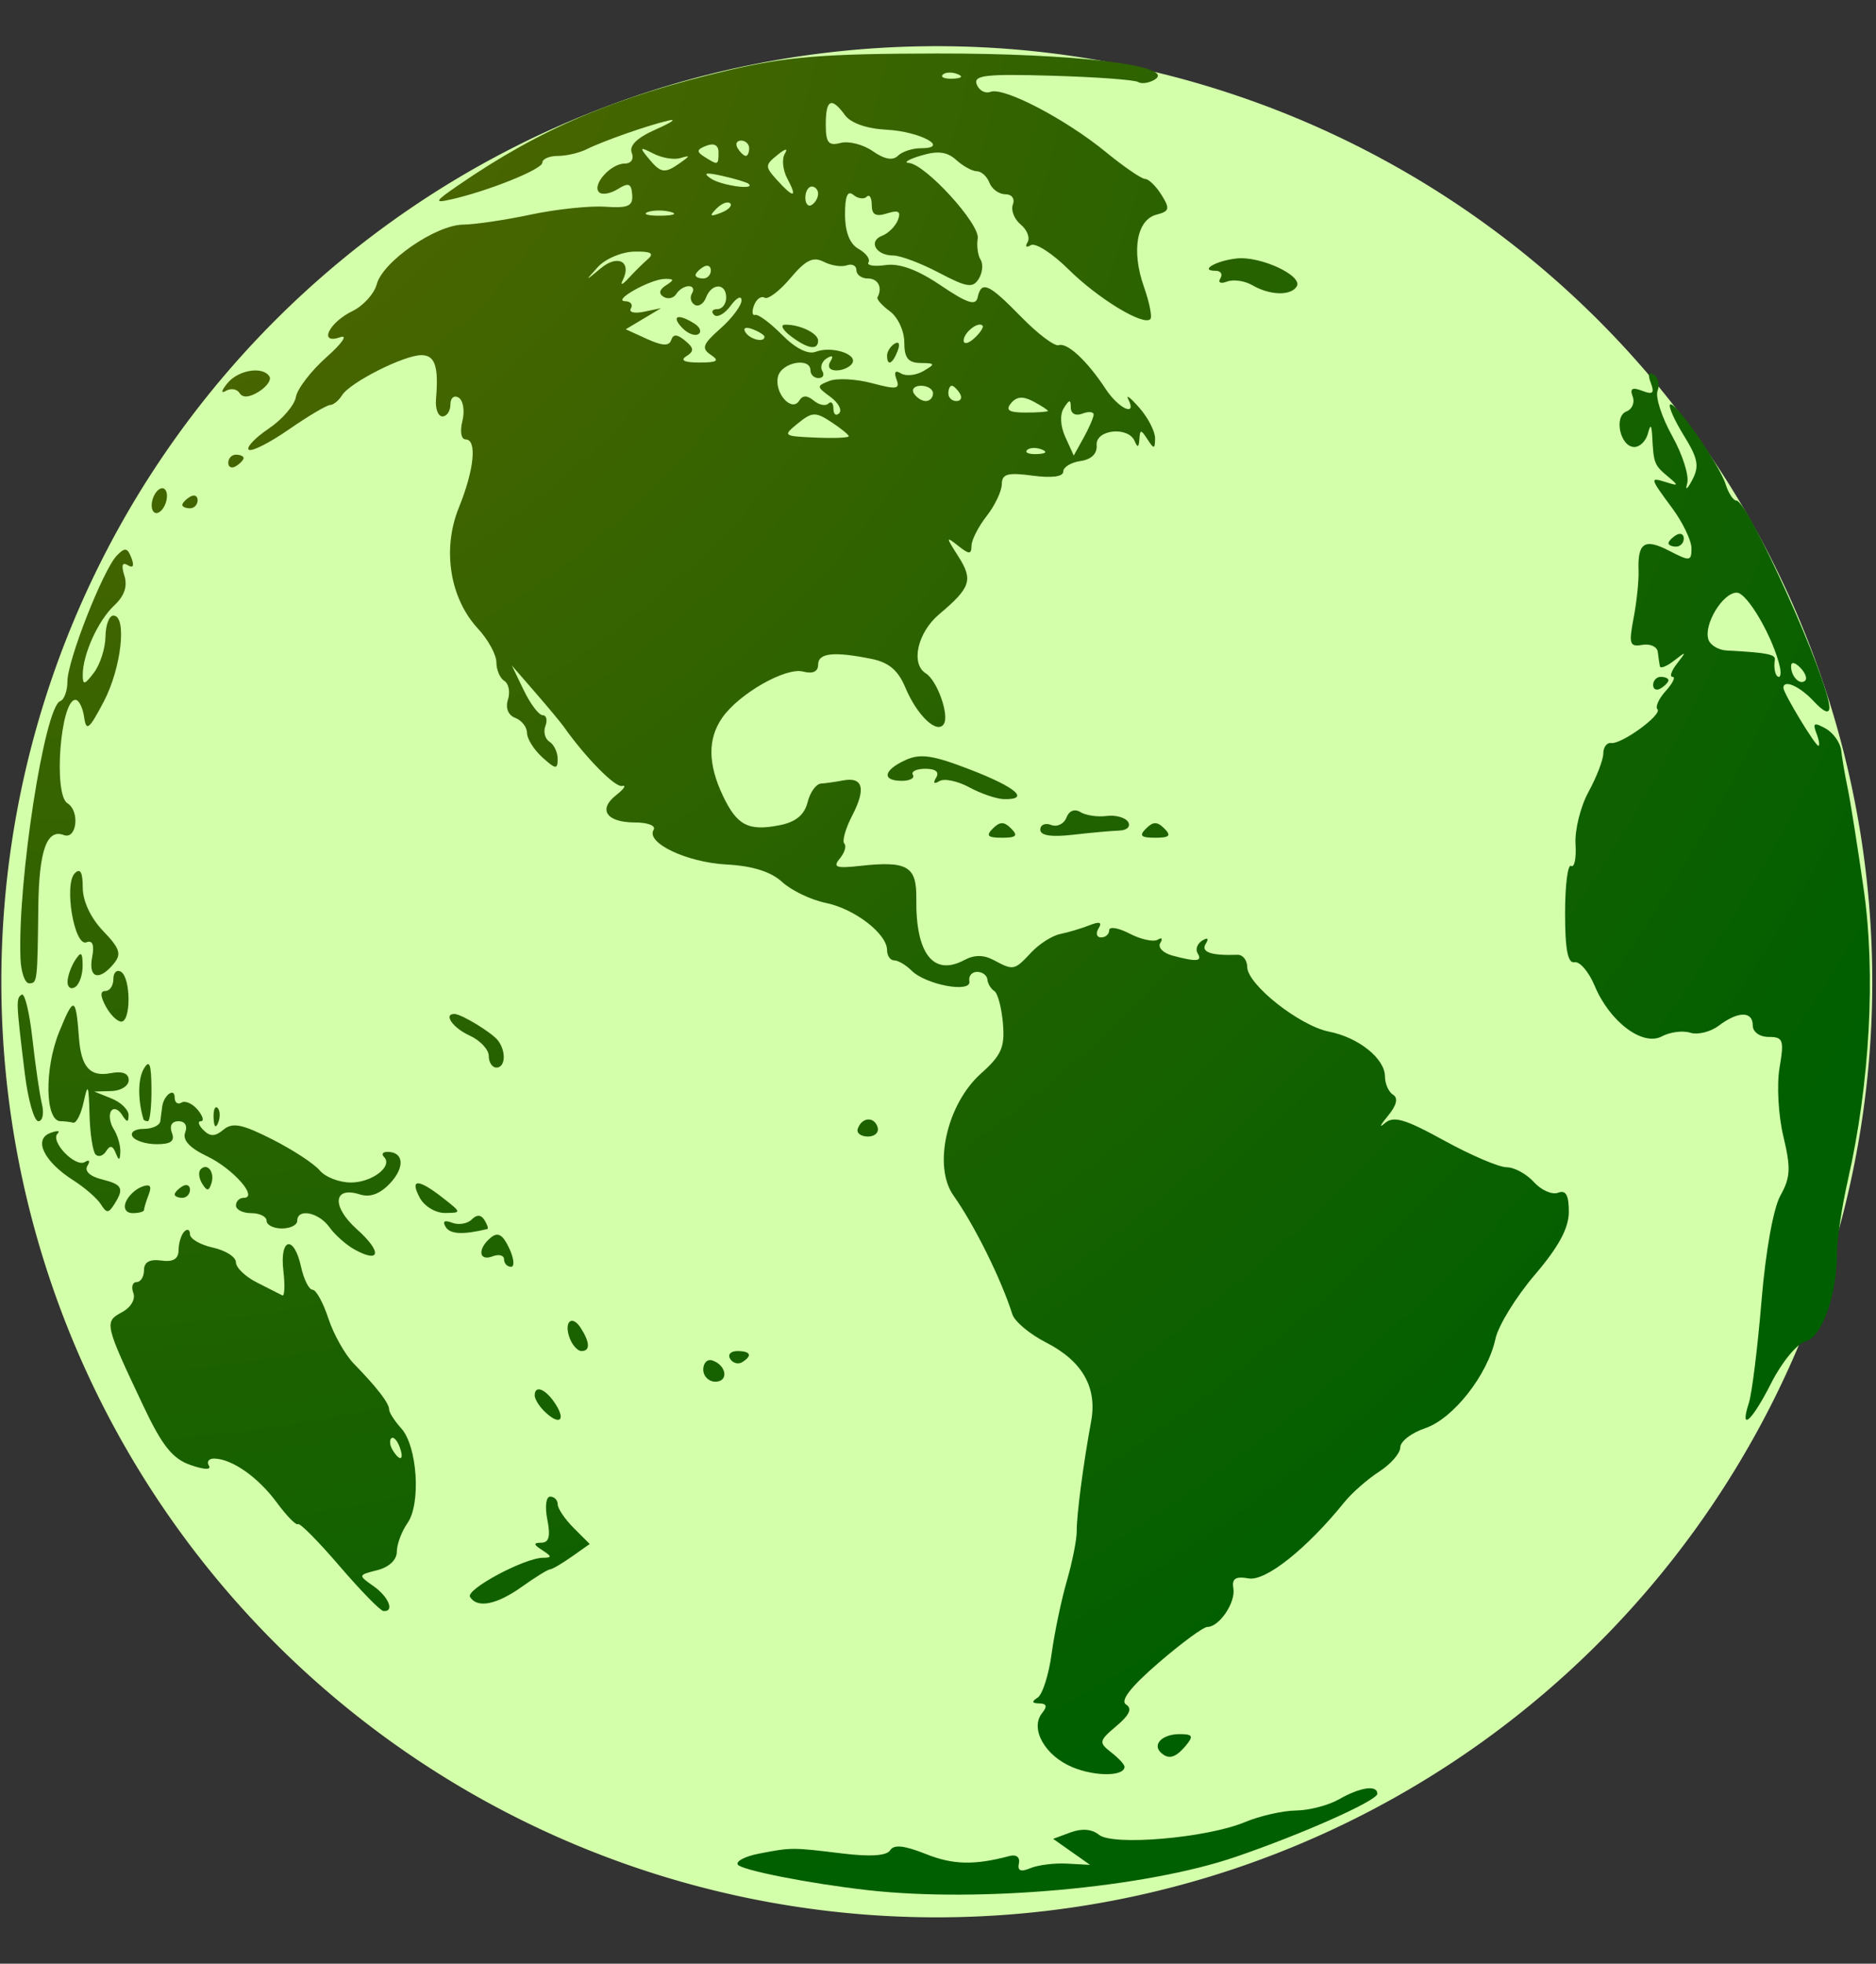
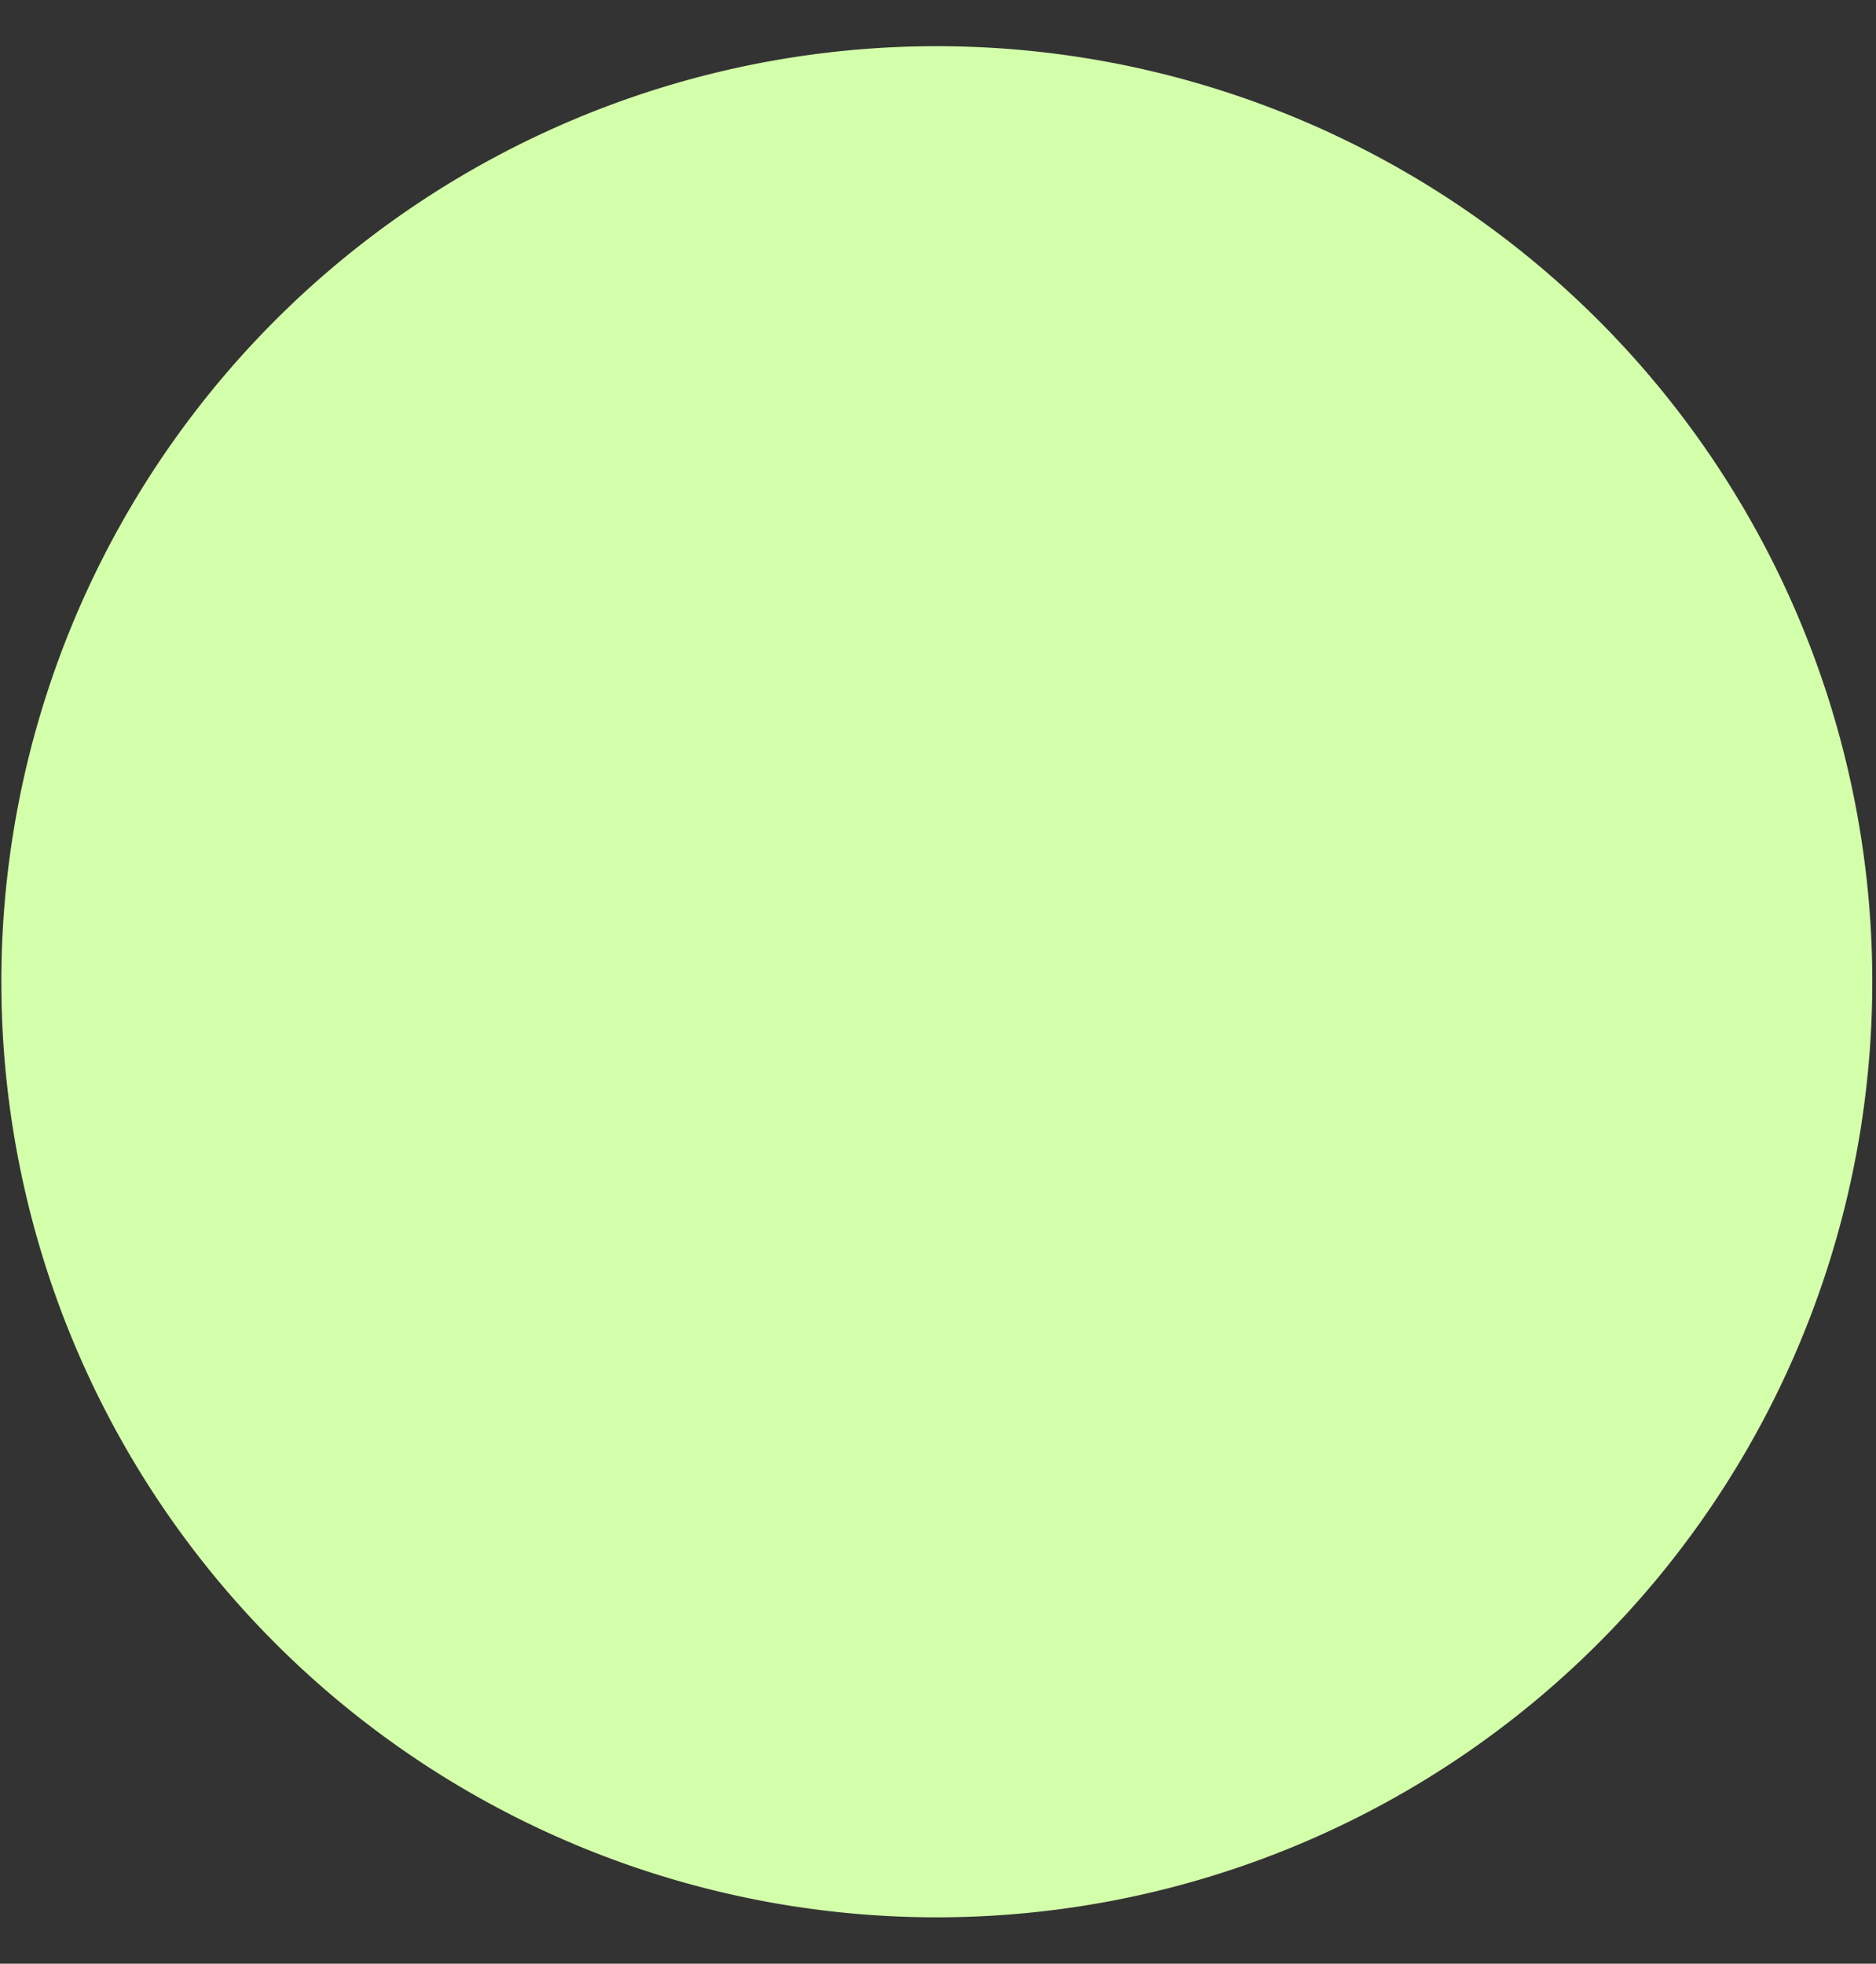
<svg xmlns="http://www.w3.org/2000/svg" xmlns:xlink="http://www.w3.org/1999/xlink" height="767.4" preserveAspectRatio="xMidYMid meet" version="1.0" viewBox="5.6 78.1 733.2 767.4" width="733.2" zoomAndPan="magnify">
  <rect x="5.6" y="78.1" width="733.2" height="767.4" fill="#333333" stroke="none" />
  <defs>
    <radialGradient cx="246.85" cy="165.75" gradientTransform="matrix(1.003 0 0 .997 -24 -56)" gradientUnits="userSpaceOnUse" id="a" r="280.09" xlink:actuate="onLoad" xlink:show="other" xlink:type="simple">
      <stop offset="0" stop-color="#5e6700" />
      <stop offset="1" stop-color="#005f00" />
    </radialGradient>
  </defs>
  <g>
    <g id="change1_1">
      <path d="m461.94 252.49a122.11 122.11 0 1 1 -244.23 0 122.11 122.11 0 1 1 244.23 0z" fill="#d4ffaa" fill-rule="evenodd" transform="translate(-645.7 -294.19) scale(2.994)" />
    </g>
-     <path d="m330.83 371.06c-7.595-0.858-16.54-2.616-16.986-3.34-0.271-0.439 0.965-1.081 2.747-1.426 4.262-0.827 4.335-0.827 10.853-0.03 3.706 0.453 5.844 0.313 6.293-0.414 0.479-0.775 1.851-0.632 4.646 0.486 3.556 1.423 6.336 1.489 10.948 0.262 0.877-0.233 1.379 0.171 1.209 0.973-0.204 0.965 0.241 1.148 1.5 0.617 0.985-0.416 3.141-0.683 4.791-0.594l3 0.162-2.41-1.697-2.41-1.697 2.289-0.847c1.46-0.54 2.794-0.428 3.683 0.31 1.789 1.485 14.092 0.426 19.033-1.639 1.958-0.818 4.967-1.503 6.687-1.523 1.72-0.019 4.253-0.679 5.628-1.464 2.779-1.589 5-1.91 5-0.723 0 0.901-9.804 5.268-18.5 8.24-11.809 4.036-33.413 5.991-48 4.344zm26.711-16.048c-3.592-1.476-5.6-5.045-3.973-7.064 0.711-0.882 0.603-1.254-0.365-1.265-0.964-0.011-1.03-0.234-0.22-0.75 0.634-0.404 1.457-2.985 1.83-5.735 0.373-2.75 1.266-7.025 1.984-9.5 0.718-2.475 1.299-5.4 1.291-6.5-0.016-2.119 0.86-8.79 1.882-14.33 0.819-4.439-1.154-7.882-5.904-10.306-2.107-1.075-4.076-2.722-4.375-3.659-1.486-4.658-4.944-11.631-7.699-15.528-2.69-3.804-0.854-11.932 3.592-15.902 2.683-2.395 3.141-3.442 2.873-6.563-0.176-2.042-0.682-3.938-1.126-4.213-0.444-0.275-0.85-0.95-0.902-1.5-0.053-0.55-0.658-1-1.345-1-0.688 0-1.141 0.55-1.009 1.223 0.313 1.587-5.682 0.478-7.558-1.397-0.729-0.729-1.744-1.326-2.255-1.326-0.511 0-0.929-0.597-0.929-1.326 0-2.143-4.223-5.402-8-6.174-1.925-0.394-4.486-1.621-5.692-2.728-1.469-1.349-3.863-2.102-7.263-2.285-5.21-0.281-10.568-2.832-9.518-4.531 0.326-0.527-0.756-0.956-2.409-0.956-3.747 0-4.902-1.676-2.468-3.581 1.018-0.796 1.36-1.329 0.761-1.183-0.908 0.22-4.751-3.683-7.616-7.736-0.389-0.55-2.074-2.575-3.746-4.5l-3.039-3.5 1.568 3.25c0.862 1.788 1.971 3.25 2.463 3.25 0.492 0 0.654 0.629 0.359 1.399-0.295 0.769-0.056 1.696 0.531 2.059s1.068 1.378 1.068 2.256c0 1.39-0.258 1.362-2-0.214-1.1-0.995-2-2.429-2-3.186 0-0.757-0.688-1.641-1.53-1.963-0.934-0.358-1.308-1.287-0.959-2.385 0.314-0.989 0.102-2.087-0.47-2.441-0.572-0.354-1.041-1.451-1.041-2.438 0-0.987-1.084-2.965-2.409-4.394-3.675-3.966-4.686-10.37-2.491-15.782 2.015-4.969 2.405-8.91 0.881-8.91-0.575 0-0.758-1.041-0.419-2.391 0.33-1.315 0.114-2.692-0.481-3.059-0.598-0.37-1.081 0.028-1.081 0.891 0 0.857-0.467 1.559-1.038 1.559-0.571 0-0.951-1.012-0.844-2.25 0.367-4.27-0.124-5.75-1.906-5.75-2.271 0-9.325 3.566-10.356 5.235-0.43 0.696-1.136 1.271-1.568 1.277-0.433 0.007-2.867 1.451-5.409 3.211-2.542 1.759-4.887 2.934-5.21 2.611-0.323-0.323 0.854-1.558 2.616-2.746s3.357-3.043 3.545-4.123c0.188-1.081 1.991-3.426 4.007-5.213 2.016-1.786 2.816-2.952 1.779-2.591-2.873 1.001-1.514-1.894 1.603-3.415 1.413-0.689 2.838-2.264 3.166-3.5 0.791-2.971 7.698-7.738 11.277-7.782 1.562-0.019 5.54-0.609 8.84-1.31s7.657-1.163 9.683-1.026c3.027 0.205 3.659-0.075 3.546-1.571-0.111-1.476-0.468-1.613-1.888-0.727-0.963 0.601-2.06 0.784-2.439 0.405-0.956-0.956 1.52-3.736 3.326-3.736 0.871 0 1.26-0.586 0.94-1.418-0.358-0.934 0.714-1.972 3.143-3.041 2.028-0.893 2.787-1.418 1.687-1.168-2.639 0.601-8.557 2.674-10.736 3.761-0.955 0.476-2.643 0.866-3.75 0.866-1.107 0-2.014 0.397-2.014 0.881 0 0.869-7.128 3.729-12 4.816-2.165 0.483-2.031 0.235 1-1.848 10.828-7.443 20.454-11.541 35.291-15.025 7.607-1.786 12.342-2.168 27.209-2.194 17.938-0.031 31.396 1.58 28.443 3.405-0.741 0.458-1.724 0.6-2.185 0.315-0.461-0.285-5.51-0.653-11.222-0.818-8.716-0.253-10.296-0.069-9.831 1.141 0.304 0.793 1.117 1.226 1.807 0.961 1.717-0.659 9.793 3.555 15.018 7.836 2.369 1.941 4.686 3.53 5.149 3.53 0.463 0 1.425 0.935 2.139 2.079 1.137 1.82 1.055 2.142-0.66 2.591-2.575 0.673-3.277 4.737-1.627 9.414 0.725 2.055 1.101 3.954 0.834 4.22-0.914 0.914-6.824-2.681-10.677-6.496-2.122-2.101-4.339-3.522-4.927-3.159-0.59 0.365-0.781 0.194-0.426-0.38 0.354-0.573-0.047-1.614-0.891-2.315-0.844-0.7-1.303-1.876-1.02-2.613 0.289-0.753-0.143-1.34-0.986-1.34-0.825 0-1.759-0.675-2.076-1.5-0.317-0.825-1.054-1.5-1.64-1.5-0.585 0-1.794-0.661-2.687-1.469-1.196-1.082-2.4-1.236-4.579-0.586-1.626 0.485-2.358 0.921-1.627 0.969 2.156 0.139 9.315 7.975 9.006 9.857-0.156 0.951 0.012 2.201 0.375 2.777 0.362 0.576 0.252 1.701-0.246 2.5-0.769 1.234-1.547 1.114-5.184-0.801-2.353-1.239-5.04-2.252-5.97-2.25-2.266 0.004-3.315-1.866-1.45-2.582 0.817-0.314 1.743-1.24 2.057-2.058 0.429-1.117 0.074-1.33-1.423-0.855-1.468 0.466-1.994 0.176-1.994-1.101 0-0.954-0.296-1.438-0.658-1.076-0.362 0.362-1.149 0.25-1.75-0.248-0.754-0.626-1.088 0.174-1.08 2.586 0.008 2.283 0.621 3.833 1.771 4.476 0.967 0.541 1.548 1.325 1.291 1.742-0.258 0.417 0.746 0.581 2.229 0.366 1.819-0.264 4.162 0.598 7.197 2.647 3.469 2.343 4.574 2.703 4.823 1.573 0.493-2.236 1.429-1.817 5.688 2.545 2.155 2.207 4.355 3.866 4.89 3.688 1.128-0.376 3.738 2.059 6.146 5.734 1.685 2.571 4.13 3.668 2.935 1.317-0.349-0.688 0.299-0.188 1.441 1.111s2.069 3.098 2.061 4c-0.013 1.424-0.143 1.442-0.985 0.139-0.862-1.333-0.98-1.333-1.064 0-0.065 1.029-0.253 1.108-0.599 0.25-0.806-1.998-5.14-1.563-4.977 0.5 0.088 1.108-0.686 1.867-2.111 2.07-1.238 0.176-2.25 0.798-2.25 1.382 0 0.662-1.507 0.86-4 0.526-3.266-0.438-4.004-0.233-4.022 1.118-0.012 0.91-0.902 2.78-1.978 4.155-1.075 1.375-1.966 3.118-1.978 3.872-0.019 1.163-0.286 1.163-1.755 0-1.607-1.273-1.605-1.172 0.042 1.406 1.954 3.06 1.618 4.071-2.515 7.549-2.821 2.374-3.741 6.47-1.732 7.711 1.469 0.908 3.082 5.421 2.356 6.594-0.867 1.403-3.497-1.079-5.031-4.749-0.948-2.267-2.166-3.289-4.47-3.75-4.913-0.983-6.917-0.759-6.917 0.773 0 0.905-0.699 1.223-1.96 0.894-2.264-0.592-8.347 2.873-10.541 6.004-1.926 2.75-1.901 6.046 0.078 10.217 1.841 3.881 3.333 4.646 7.447 3.824 2.059-0.412 3.189-1.346 3.597-2.973 0.328-1.305 1.109-2.407 1.737-2.449 0.628-0.042 1.927-0.227 2.888-0.411 2.609-0.5 3.027 1.059 1.221 4.551-0.888 1.717-1.36 3.377-1.05 3.687 0.311 0.311 0.049 1.187-0.583 1.948-0.95 1.145-0.499 1.311 2.628 0.967 6.192-0.682 7.416 0.03 7.357 4.282-0.099 7.177 2.232 10.165 6.252 8.014 1.325-0.709 2.532-0.708 3.862 0.004 2.573 1.377 2.692 1.353 4.878-0.994 1.04-1.116 2.745-2.202 3.789-2.414 1.044-0.212 2.76-0.725 3.813-1.141 1.342-0.53 1.698-0.406 1.191 0.414-0.398 0.643-0.247 1.17 0.336 1.17s1.059-0.423 1.059-0.941 1.205-0.315 2.678 0.449c1.473 0.764 3.118 1.118 3.655 0.786 0.537-0.332 0.687-0.135 0.333 0.438-0.354 0.572 0.364 1.311 1.595 1.641 3.147 0.843 3.945 0.77 3.281-0.304-0.316-0.512-0.048-1.256 0.595-1.655 0.731-0.452 0.903-0.29 0.457 0.431-0.663 1.073 0.729 1.55 4.154 1.423 0.688-0.026 1.258 0.691 1.268 1.592 0.025 2.294 6.841 7.679 10.679 8.437 3.869 0.764 7.303 3.522 7.303 5.866 0 0.945 0.479 2.015 1.065 2.377 0.697 0.431 0.447 1.402-0.723 2.809-0.984 1.183-1.153 1.593-0.377 0.912 1.145-1.005 2.609-0.58 7.758 2.25 3.49 1.919 7.161 3.488 8.157 3.488 0.996 0 2.598 0.87 3.559 1.933 0.962 1.063 2.382 1.69 3.155 1.393 1.017-0.39 1.406 0.297 1.406 2.486 0 2.133-1.313 4.563-4.449 8.238-2.447 2.867-4.754 6.616-5.126 8.332-1.027 4.731-5.514 10.442-9.174 11.677-1.788 0.603-3.25 1.727-3.25 2.496 0 0.77-1.238 2.195-2.75 3.167-1.512 0.972-3.562 2.772-4.553 3.999-4.911 6.074-10.261 10.335-12.487 9.944-1.727-0.304-2.219 0.019-2 1.313 0.312 1.839-1.843 5.023-3.398 5.023-0.519 0-3.389 2.111-6.378 4.691-3.609 3.116-5.032 4.939-4.237 5.431 0.84 0.519 0.468 1.356-1.25 2.808-2.294 1.94-2.337 2.154-0.697 3.43 0.962 0.749 1.75 1.596 1.75 1.884 0 1.268-3.778 1.307-6.789 0.07zm-4.023-172c-0.722-0.289-1.584-0.253-1.917 0.079-0.332 0.332 0.258 0.569 1.312 0.525 1.165-0.048 1.402-0.285 0.604-0.604zm6.777-4.535c0.019-0.395-0.64-0.46-1.465-0.143-0.877 0.336-1.506 0.012-1.515-0.781-0.012-1.106-0.18-1.096-0.907 0.051-0.541 0.854-0.462 2.351 0.201 3.805l1.092 2.397 1.279-2.305c0.703-1.268 1.295-2.628 1.315-3.023zm-31.965 2.812c0-0.2-1.029-1.037-2.286-1.861-2.05-1.343-2.498-1.326-4.35 0.174-2.008 1.626-1.945 1.677 2.286 1.861 2.393 0.104 4.35 0.026 4.35-0.174zm-2.405-5.148c-1.815-1.327-1.819-1.423-0.095-2.084 0.994-0.381 3.495-0.243 5.559 0.308 3.183 0.85 3.665 0.774 3.177-0.498-0.373-0.971-0.166-1.247 0.586-0.782 0.639 0.395 1.953 0.258 2.92-0.306 1.597-0.93 1.563-1.026-0.367-1.054-1.629-0.023-2.125-0.654-2.125-2.702 0-1.47-0.844-3.289-1.875-4.043-1.031-0.754-1.762-1.577-1.625-1.828 0.692-1.265 0.086-2.457-1.25-2.457-0.825 0-1.5-0.487-1.5-1.083 0-0.596-0.562-0.882-1.25-0.635-0.688 0.247-2.048 0.037-3.024-0.465-1.377-0.709-2.348-0.231-4.341 2.138-1.412 1.678-2.929 2.827-3.371 2.554-0.442-0.273-1.06 0.17-1.373 0.985-0.313 0.815-0.247 1.383 0.145 1.26 0.393-0.122 1.972 1.049 3.509 2.602 1.748 1.767 3.392 2.594 4.391 2.211 2.062-0.791 5.516 0.298 4.77 1.505-0.315 0.51-1.248 0.928-2.074 0.928-0.879 0-1.205-0.478-0.786-1.155 0.446-0.721 0.274-0.883-0.457-0.431-0.644 0.398-0.912 1.143-0.595 1.655 0.316 0.512 0.099 0.931-0.484 0.931s-1.059-0.45-1.059-1c0-1.76-3.749-1.069-4.232 0.78-0.55 2.102 1.779 4.762 2.768 3.162 0.444-0.718 1.029-0.718 1.895 0.001 0.689 0.572 1.549 0.744 1.911 0.382 0.362-0.362 0.658-0.058 0.658 0.675 0 0.733 0.337 0.997 0.748 0.585 0.412-0.412-0.107-1.374-1.153-2.139zm7.405-5.387c0-0.518 0.445-1.216 0.989-1.552 0.567-0.35 0.735 0.051 0.393 0.941-0.665 1.732-1.382 2.049-1.382 0.611zm-12.559-2.527c-1.068-0.807-1.415-1.482-0.773-1.5 1.9-0.052 4.332 1.113 4.332 2.075 0 1.311-1.355 1.091-3.559-0.575zm33.559 9.753c0-0.118-0.853-0.671-1.895-1.229-1.351-0.723-2.188-0.661-2.915 0.215-0.767 0.924-0.297 1.229 1.895 1.229 1.603 0 2.915-0.097 2.915-0.215zm-15-2.285c0-0.55-0.702-1-1.559-1-0.857 0-1.281 0.45-0.941 1 0.34 0.55 1.042 1 1.559 1 0.518 0 0.941-0.45 0.941-1zm3.5 0c-0.34-0.55-0.816-1-1.059-1-0.243 0-0.441 0.45-0.441 1s0.477 1 1.059 1c0.582 0 0.781-0.45 0.441-1zm-32.5-5.033c-1.269-0.848-1.076-1.378 1.25-3.437 1.512-1.339 2.75-2.992 2.75-3.673 0-0.681-0.638-0.366-1.418 0.701-0.78 1.067-1.755 1.603-2.167 1.191-0.412-0.412-0.223-0.748 0.418-0.748s1.167-0.675 1.167-1.5c0-1.941-1.892-1.945-2.636-0.006-0.315 0.822-0.984 1.241-1.485 0.931-0.501-0.31-0.653-0.982-0.336-1.494 0.316-0.512 0.125-0.931-0.425-0.931-0.55 0-1.283 0.457-1.628 1.016-0.345 0.559-1.095 0.728-1.666 0.375-0.669-0.413-0.556-0.947 0.319-1.501 1.105-0.7 1.078-0.856-0.143-0.84-1.899 0.026-6.959 2.866-5.191 2.914 0.72 0.02 1.057 0.443 0.749 0.942-0.308 0.499 0.453 0.696 1.691 0.437l2.251-0.469-2.305 1.377-2.305 1.377 2.778 1.266c2.004 0.913 2.882 0.953 3.152 0.144 0.27-0.81 0.777-0.787 1.824 0.081 1.169 0.97 1.198 1.363 0.153 2.026-0.845 0.536-0.251 0.823 1.703 0.823 2.336 0 2.668-0.222 1.5-1.003zm-3.789-3.572c-1.429-1.546-0.464-1.842 1.646-0.505 0.746 0.473 0.971 1.094 0.5 1.38-0.471 0.286-1.437-0.108-2.146-0.875zm39.255-0.245c-0.563-0.593-2.466 0.91-2.466 1.949 0 0.539 0.63 0.4 1.399-0.309 0.77-0.709 1.25-1.447 1.067-1.64zm-28.466 1.457c0-0.216-0.698-0.661-1.552-0.989-0.89-0.341-1.291-0.174-0.941 0.393 0.587 0.95 2.493 1.405 2.493 0.596zm-15.214-10.147c0.864-0.753 0.369-1.02-1.792-0.968-1.642 0.039-3.775 0.942-4.74 2.006-1.718 1.895-1.71 1.898 0.397 0.153 2.237-1.853 4.061-0.824 2.834 1.599-0.348 0.688-0.017 0.575 0.737-0.25 0.753-0.825 1.907-1.968 2.564-2.54zm8.214 1.481c0-0.582-0.45-0.781-1-0.441-0.55 0.34-1 0.816-1 1.059 0 0.243 0.45 0.441 1 0.441s1-0.477 1-1.059zm-5.269-7.634c-0.973-0.254-2.323-0.237-3 0.037s0.119 0.481 1.769 0.461c1.65-0.02 2.204-0.245 1.231-0.498zm7.795-1.114c-0.308-0.308-1.115-6.1e-4 -1.793 0.683-0.98 0.988-0.865 1.103 0.56 0.56 0.986-0.376 1.541-0.935 1.233-1.243zm11.474-1.252c0-0.518-0.375-0.941-0.833-0.941-0.458 0-0.833 0.655-0.833 1.456 0 0.801 0.375 1.224 0.833 0.941 0.458-0.283 0.833-0.938 0.833-1.456zm-4.011-1.962c-0.595-1.111-0.749-2.574-0.343-3.25 0.465-0.774 0.102-0.713-0.979 0.164-1.609 1.306-1.611 1.51-0.037 3.25 2.19 2.42 2.708 2.357 1.359-0.164zm-5.072 0.661c-0.229-0.198-1.767-0.661-3.417-1.03-2.191-0.49-2.595-0.397-1.5 0.344 1.35 0.914 5.92 1.552 4.917 0.686zm-8.917-2.732c1.333-0.943 1.333-1.012 0-0.62-0.825 0.243-2.4-0.022-3.5-0.588-1.788-0.919-1.854-0.852-0.628 0.635 1.598 1.937 2.099 2.007 4.128 0.572zm5-1.377c0-0.929-0.582-1.245-1.584-0.861-1.275 0.489-1.324 0.773-0.25 1.453 1.776 1.126 1.834 1.107 1.834-0.592zm26.4-0.531c3.929 0-0.092-2.192-4.427-2.414-2.613-0.133-4.7-0.86-5.461-1.901-1.782-2.437-2.512-2.082-2.512 1.221 0 2.383 0.349 2.815 1.938 2.4 1.066-0.279 2.96 0.209 4.209 1.084 1.5 1.051 2.608 1.255 3.262 0.6 0.545-0.545 1.891-0.991 2.991-0.991zm-22.4 0c0-0.55-0.477-1-1.059-1-0.582 0-0.781 0.45-0.441 1 0.34 0.55 0.816 1 1.059 1 0.243 0 0.441-0.45 0.441-1zm27.188-9.683c-0.722-0.289-1.584-0.253-1.917 0.079-0.332 0.332 0.258 0.569 1.312 0.525 1.165-0.048 1.402-0.285 0.604-0.604zm26.506 219.04c-1.066-1.066 0.298-2.361 2.488-2.361 1.721 0 1.857 0.249 0.819 1.5-1.344 1.62-2.299 1.868-3.306 0.861zm-107.19-24.325c-2.75-3.205-5.181-5.656-5.403-5.445-0.222 0.211-1.471-1.064-2.775-2.832-2.426-3.288-5.795-5.66-8.131-5.723-0.72-0.02-1.042 0.397-0.716 0.924 0.354 0.573-0.616 0.538-2.41-0.087-2.343-0.817-3.695-2.51-6.153-7.71-5.065-10.715-5.126-10.979-2.804-12.222 1.167-0.624 1.811-1.707 1.5-2.518-0.3-0.783-0.11-1.423 0.422-1.423 0.533 0 0.969-0.703 0.969-1.563 0-1.047 0.743-1.46 2.25-1.25 1.561 0.217 2.254-0.202 2.263-1.367 0.007-0.924 0.345-2.011 0.75-2.417 0.405-0.405 0.737-0.248 0.737 0.35 0 0.598 1.35 1.384 3 1.746s3 1.226 3 1.919c0 0.693 1.238 1.88 2.75 2.639 1.512 0.758 2.998 1.513 3.301 1.678 0.303 0.165 0.366-1.284 0.141-3.218-0.503-4.309 1.383-4.732 2.308-0.517 0.362 1.65 1.038 3 1.502 3 0.464 0 1.394 1.688 2.068 3.75 0.674 2.062 2.171 4.72 3.328 5.906 3.012 3.089 4.602 5.153 4.602 5.973 0 0.392 0.709 1.497 1.576 2.455 2.105 2.326 2.603 9.823 0.822 12.366-0.769 1.097-1.397 2.787-1.397 3.754 0 1.051-1.026 2.016-2.55 2.398-2.519 0.632-2.525 0.657-0.5 2.076 2.001 1.402 2.796 3.39 1.3 3.254-0.413-0.038-3-2.691-5.75-5.896zm7.845-15.579c-0.326-0.849-0.807-1.329-1.069-1.067-0.262 0.262-0.18 0.957 0.183 1.543 0.986 1.595 1.562 1.286 0.886-0.477zm9.211 19.634c-0.595-0.963 7.074-5.08 9.51-5.106 1.202-0.013 1.191-0.172-0.066-0.985-1.182-0.764-1.208-0.973-0.125-0.985 0.993-0.011 1.208-0.849 0.775-3.015-0.338-1.692-0.175-3 0.375-3 0.536 0 0.975 0.45 0.975 1 0 0.55 0.941 1.941 2.092 3.092l2.092 2.092-2.342 1.651c-1.288 0.908-2.567 1.655-2.842 1.66-0.275 0.005-1.919 1.021-3.654 2.257-3.316 2.364-5.848 2.863-6.79 1.339zm9.644-24.291c-0.66-0.66-1.2-1.56-1.2-2 0-1.473 1.506-0.82 2.768 1.2 1.367 2.19 0.344 2.712-1.568 0.8zm157.3-1.05c0.401-1.238 1.14-7.2 1.641-13.25 0.539-6.512 1.549-12.143 2.474-13.802 1.316-2.359 1.376-3.58 0.383-7.721-0.656-2.735-0.878-6.708-0.499-8.948 0.614-3.636 0.477-4.029-1.407-4.029-1.189 0-2.088-0.646-2.088-1.5 0-1.89-1.921-1.875-4.447 0.036-1.071 0.81-2.742 1.221-3.712 0.913-0.971-0.308-2.634-0.095-3.696 0.473-2.508 1.343-6.815-1.889-8.778-6.587-0.765-1.831-1.948-3.217-2.629-3.082-0.885 0.176-1.238-1.653-1.238-6.408 0-3.66 0.354-6.435 0.787-6.168 0.433 0.267 0.692-1.014 0.577-2.846-0.115-1.833 0.65-4.907 1.702-6.832s1.917-4.175 1.924-5c0.007-0.825 0.462-1.437 1.011-1.36 1.376 0.193 6.746-3.726 6.054-4.418-0.308-0.308 0.186-1.384 1.097-2.391 0.911-1.007 1.307-1.831 0.88-1.831-0.428 0-0.16-0.788 0.595-1.75 1.244-1.586 1.208-1.621-0.378-0.378-0.962 0.755-1.806 1.092-1.875 0.75-0.069-0.342-0.191-1.185-0.272-1.872-0.081-0.688-0.989-1.103-2.018-0.923-1.658 0.29-1.788-0.108-1.139-3.5 0.403-2.105 0.693-4.884 0.646-6.177-0.134-3.662 0.782-4.266 3.965-2.62 2.74 1.417 2.943 1.396 2.943-0.309 0-1.007-1.125-3.356-2.5-5.22-2.976-4.033-2.988-4.091-0.75-3.387 1.583 0.498 1.598 0.424 0.151-0.781-1.734-1.444-1.843-1.719-2.017-5.082-0.087-1.693-0.229-1.817-0.573-0.5-0.252 0.962-1.047 1.75-1.767 1.75-1.838 0-2.723-3.994-1.029-4.644 0.748-0.287 1.113-1.165 0.811-1.95-0.398-1.037-0.059-1.241 1.237-0.744 1.4 0.537 1.642 0.313 1.123-1.041-0.417-1.087-0.271-1.484 0.395-1.072 0.581 0.359 0.804 1.313 0.494 2.119-0.309 0.806 0.548 3.455 1.905 5.886 1.357 2.431 2.241 5.213 1.964 6.183-0.287 1.001-0.006 0.82 0.65-0.421 0.954-1.805 0.766-2.811-1.083-5.803-1.23-1.991-2.042-3.814-1.805-4.052 0.589-0.589 6.421 7.782 7.258 10.417 0.37 1.166 1.001 2.121 1.401 2.121 1.531 0 12.137 23.609 12.137 27.017 0 0.876-0.726 0.581-2.039-0.828-1.832-1.966-3.961-2.905-3.961-1.746 0 0.688 4.151 7.557 4.567 7.557 0.203 0 0.087-0.738-0.259-1.639-0.516-1.345-0.299-1.455 1.209-0.611 1.011 0.566 1.926 1.866 2.034 2.89 0.108 1.024 0.482 3.211 0.831 4.861 0.349 1.65 1.293 7.604 2.099 13.231 1.583 11.06 0.806 25.321-2.07 37.974-0.776 3.413-1.413 7.688-1.416 9.5-0.009 5.515-1.959 10.972-4.122 11.538-1.084 0.283-3.081 2.707-4.438 5.386-2.566 5.064-4.205 6.525-2.938 2.621zm6.687-95.967c-0.718-0.718-1.183-0.777-1.183-0.15 0 1.335 1.183 2.517 1.85 1.85 0.284-0.284-0.016-1.049-0.667-1.7zm-2.634-0.033c-0.836-3.813-4.257-9.731-5.63-9.74-1.829-0.012-4.361 4.165-3.709 6.12 0.243 0.73 1.308 1.372 2.366 1.428 5.197 0.272 6.415 0.502 6.306 1.193-0.183 1.158 0.074 2.25 0.53 2.25 0.226 0 0.288-0.562 0.137-1.25zm-140.55 91.667c0-0.871 0.534-1.405 1.188-1.188 1.854 0.618 2.162 2.771 0.396 2.771-0.871 0-1.583-0.712-1.583-1.583zm3.51-1.4c-0.345-0.559 0.073-1.016 0.931-1.016 1.756 0 2.015 0.6 0.628 1.457-0.512 0.316-1.214 0.118-1.559-0.441zm-20.927-2.659c-0.837-2.182 0.274-3.196 1.456-1.328 1.183 1.87 1.208 2.971 0.068 2.971-0.491 0-1.177-0.739-1.524-1.643zm-8.584-10.326c0-0.533-0.675-0.71-1.5-0.393-1.823 0.699-1.988-0.989-0.238-2.441 0.935-0.776 1.558-0.419 2.406 1.378 0.629 1.334 0.737 2.425 0.238 2.425s-0.906-0.436-0.906-0.969zm-19.521-1.287c-1.088-0.6-2.567-1.913-3.285-2.918-1.391-1.945-4.193-2.498-4.193-0.827 0 0.55-0.9 1-2 1s-2-0.45-2-1c0-0.55-0.9-1-2-1s-2-0.45-2-1c0-0.55 0.454-1 1.008-1 1.975 0-1.377-3.805-4.782-5.429-2.275-1.085-3.229-2.121-2.854-3.1 0.335-0.874-0.019-1.471-0.873-1.471-0.867 0-1.209 0.595-0.862 1.5 0.419 1.091-0.118 1.5-1.972 1.5-1.401 0-2.826-0.45-3.166-1-0.34-0.55 0.308-1 1.441-1s2.115-0.45 2.184-1c0.069-0.55 0.181-1.413 0.25-1.917 0.203-1.486 1.625-2.529 1.625-1.191 0 0.674 0.399 0.979 0.887 0.678 0.488-0.301 1.443 0.122 2.122 0.941 0.68 0.819 0.866 1.489 0.413 1.489s-0.302 0.521 0.335 1.158c0.877 0.877 1.513 0.863 2.621-0.057 1.174-0.975 2.43-0.725 6.355 1.264 2.691 1.363 5.481 3.189 6.202 4.057 0.72 0.868 2.549 1.578 4.065 1.578 2.784 0 5.538-2.128 4.325-3.342-0.362-0.362-0.16-0.658 0.45-0.658 2.133 0 2.31 1.993 0.364 4.082-1.317 1.413-2.624 1.899-3.967 1.472-3.498-1.11-3.71 1.575-0.361 4.568 3.272 2.924 3.072 4.499-0.332 2.623zm11.908-2.929c-0.465-0.753-0.176-0.949 0.828-0.564 0.848 0.325 1.996 0.138 2.551-0.417 0.679-0.679 1.229-0.653 1.681 0.078 0.37 0.598 0.533 1.121 0.363 1.161-3.173 0.763-4.841 0.684-5.423-0.258zm-45.02-2.97c-0.477-0.767-2.088-2.171-3.582-3.12-3.823-2.431-5.254-5.332-3.047-6.179 0.936-0.359 1.377-0.328 0.98 0.069-1.012 1.012 2.325 4.476 3.571 3.706 0.575-0.356 0.717-0.14 0.325 0.494-0.421 0.681 0.308 1.377 1.845 1.763 2.74 0.688 2.983 1.175 1.642 3.291-0.733 1.157-1.003 1.153-1.735-0.024zm3.242-0.269c0.3-0.782 1.236-1.688 2.08-2.011 1.1-0.422 1.361-0.138 0.923 1.004-0.336 0.876-0.611 1.781-0.611 2.011 0 0.23-0.661 0.418-1.469 0.418-0.859 0-1.242-0.59-0.923-1.423zm38.391-0.577c-1.349-2.52-0.222-2.52 3 0 2.474 1.935 2.477 1.956 0.285 1.978-1.218 0.012-2.696-0.878-3.285-1.978zm-32-0.441c0-0.243 0.45-0.719 1-1.059 0.55-0.34 1-0.141 1 0.441s-0.45 1.059-1 1.059-1-0.198-1-0.441zm3.583-1.425c-0.431-0.697-0.513-1.537-0.183-1.867 0.895-0.895 1.871 0.421 1.387 1.871-0.339 1.016-0.574 1.015-1.204-0.004zm-13.901-3.786c-0.375-0.375-0.735-2.744-0.8-5.265-0.1-3.86-0.218-4.119-0.75-1.64-0.347 1.619-0.969 2.856-1.382 2.75-0.413-0.106-1.15-0.193-1.639-0.193-2.031 0-2.143-6.832-0.191-11.643 1.92-4.731 2.186-4.655 2.585 0.744 0.284 3.839 1.441 5.142 4.112 4.632 1.567-0.299 2.383 0.011 2.383 0.906 0 0.749-1.012 1.39-2.25 1.425l-2.25 0.063 2.25 0.904c1.238 0.497 2.243 1.481 2.235 2.187-0.012 0.987-0.213 0.97-0.875-0.075-0.473-0.746-1.111-0.95-1.419-0.452-0.307 0.497-0.146 1.558 0.36 2.357 0.505 0.799 0.89 2.127 0.855 2.952-0.05 1.175-0.181 1.204-0.606 0.137-0.382-0.96-0.748-1.029-1.239-0.235-0.383 0.62-1.004 0.821-1.379 0.446zm99.485-3.348c0.503-1.51 2.111-1.666 2.583-0.25 0.229 0.688-0.333 1.25-1.25 1.25s-1.517-0.45-1.333-1zm-84.088-1.417c-0.043-1.054 0.193-1.645 0.525-1.312 0.332 0.332 0.368 1.195 0.079 1.917-0.319 0.798-0.556 0.561-0.604-0.604zm-24.646-5.833c-1.145-9.372-1.162-9.799-0.395-10.273 0.39-0.241 1.019 2.365 1.397 5.792 0.379 3.427 0.934 7.243 1.235 8.481 0.301 1.238 0.093 2.25-0.463 2.25-0.556 0-1.354-2.812-1.774-6.25zm15.493 6c-0.752-2.53-0.736-5.251 0.038-6.579 0.745-1.277 0.983-0.668 1.006 2.579 0.017 2.337-0.195 4.25-0.47 4.25s-0.533-0.113-0.574-0.25zm45.074-8.271c0-0.837-1.125-2.034-2.5-2.66-2.176-0.991-3.463-2.818-1.986-2.818 0.922 0 4.968 2.475 5.721 3.5 1.066 1.451 0.928 3.5-0.235 3.5-0.55 0-1-0.685-1-1.521zm-50-6.479c-0.726-1.356-0.737-2-0.035-2 0.569 0 1.035-0.702 1.035-1.559 0-0.857 0.45-1.281 1-0.941 1.282 0.792 1.313 6.5 0.035 6.5-0.531 0-1.446-0.9-2.035-2zm-4.985-3.191c0.008-0.72 0.452-1.984 0.985-2.809 0.788-1.22 0.972-1.09 0.985 0.691 0.008 1.205-0.435 2.469-0.985 2.809s-0.993 0.029-0.985-0.691zm-6.144-3.059c-0.396-9.978 3.141-32.853 5.192-33.583 0.515-0.183 0.937-1.343 0.937-2.578 0-2.709 4.652-14.557 6.446-16.417 1.061-1.1 1.388-1.048 1.906 0.302 0.398 1.038 0.227 1.384-0.47 0.952-0.725-0.448-0.876 0.015-0.446 1.37 0.435 1.371-0.003 2.654-1.328 3.889-2.104 1.96-4.108 6.384-4.108 9.071 0 1.358 0.242 1.306 1.468-0.315 0.807-1.068 1.482-3.179 1.5-4.691 0.017-1.512 0.482-2.75 1.032-2.75 1.808 0 1.044 6.854-1.25 11.219-1.927 3.666-2.296 3.958-2.57 2.031-0.176-1.238-0.686-2.25-1.133-2.25-1.952 0-2.909 12.349-1.047 13.5 1.663 1.028 1.222 4.799-0.485 4.144-2.203-0.845-3.228 2.049-3.314 9.356-0.116 9.874-0.131 10-1.201 10-0.55 0-1.058-1.462-1.129-3.25zm9.356-0.159c0.307-1.607 0.059-2.255-0.747-1.945-1.585 0.608-2.962-7.564-1.518-9.008 0.717-0.717 1.038-0.143 1.038 1.857 0 1.77 1.031 3.971 2.652 5.664 2.215 2.312 2.442 3.022 1.378 4.305-1.906 2.296-3.324 1.855-2.803-0.873zm117.57-16.791c0.933-0.933 1.467-0.933 2.4 0 0.933 0.933 0.667 1.2-1.2 1.2s-2.133-0.267-1.2-1.2zm6.2 0.143c0-0.636 0.638-0.912 1.417-0.613 0.779 0.299 1.676-0.131 1.993-0.956 0.349-0.909 1.071-1.192 1.833-0.718 0.691 0.43 2.227 0.657 3.412 0.504 1.185-0.153 2.449 0.198 2.809 0.781 0.365 0.591-0.145 1.087-1.155 1.121-0.995 0.034-3.721 0.282-6.059 0.55-2.832 0.325-4.25 0.102-4.25-0.669zm13.8-0.143c0.933-0.933 1.467-0.933 2.4 0 0.933 0.933 0.667 1.2-1.2 1.2s-2.133-0.267-1.2-1.2zm-23.074-5.384c-1.526-0.827-3.283-1.19-3.905-0.805-0.692 0.428-0.854 0.251-0.417-0.456 0.454-0.734-0.058-1.155-1.405-1.155-1.165 0-1.899 0.354-1.632 0.786 0.267 0.432-0.381 0.786-1.441 0.786-2.66 0-2.413-1.393 0.48-2.711 1.942-0.885 3.583-0.64 8.5 1.266 5.99 2.323 7.791 3.912 4.343 3.833-0.962-0.022-2.998-0.717-4.524-1.544zm89.274-13.357c0-0.582 0.45-1.059 1-1.059s1 0.198 1 0.441c0 0.243-0.45 0.719-1 1.059-0.55 0.34-1 0.141-1-0.441zm2-18.5c0-0.243 0.45-0.719 1-1.059 0.55-0.34 1-0.141 1 0.441s-0.45 1.059-1 1.059-1-0.198-1-0.441zm-198-4.941c0-0.825 0.45-1.778 1-2.118 0.55-0.34 1 0.057 1 0.882s-0.45 1.778-1 2.118-1-0.057-1-0.882zm4-0.059c0-0.243 0.45-0.719 1-1.059 0.55-0.34 1-0.141 1 0.441s-0.45 1.059-1 1.059-1-0.198-1-0.441zm6-5.5c0-0.582 0.45-1.059 1-1.059s1 0.198 1 0.441c0 0.243-0.45 0.719-1 1.059-0.55 0.34-1 0.141-1-0.441zm1.477-9.096c-0.339-0.548-1.147-0.677-1.796-0.288-0.673 0.403-0.59-0.02 0.192-0.984 1.427-1.76 4.645-2.281 5.504-0.892 0.272 0.44-0.356 1.331-1.395 1.98-1.22 0.762-2.107 0.827-2.504 0.184zm132.21-14.077c-0.996-0.579-2.482-0.796-3.302-0.481-0.842 0.323-1.225 0.142-0.88-0.416 0.336-0.544 0.059-0.989-0.615-0.989-2.217 0 0.046-1.324 2.757-1.613 3.114-0.332 8.682 2.269 7.825 3.655-0.77 1.246-3.5 1.172-5.784-0.157z" fill="url(#a)" transform="translate(-645.7 -294.19) scale(2.994)" />
  </g>
</svg>